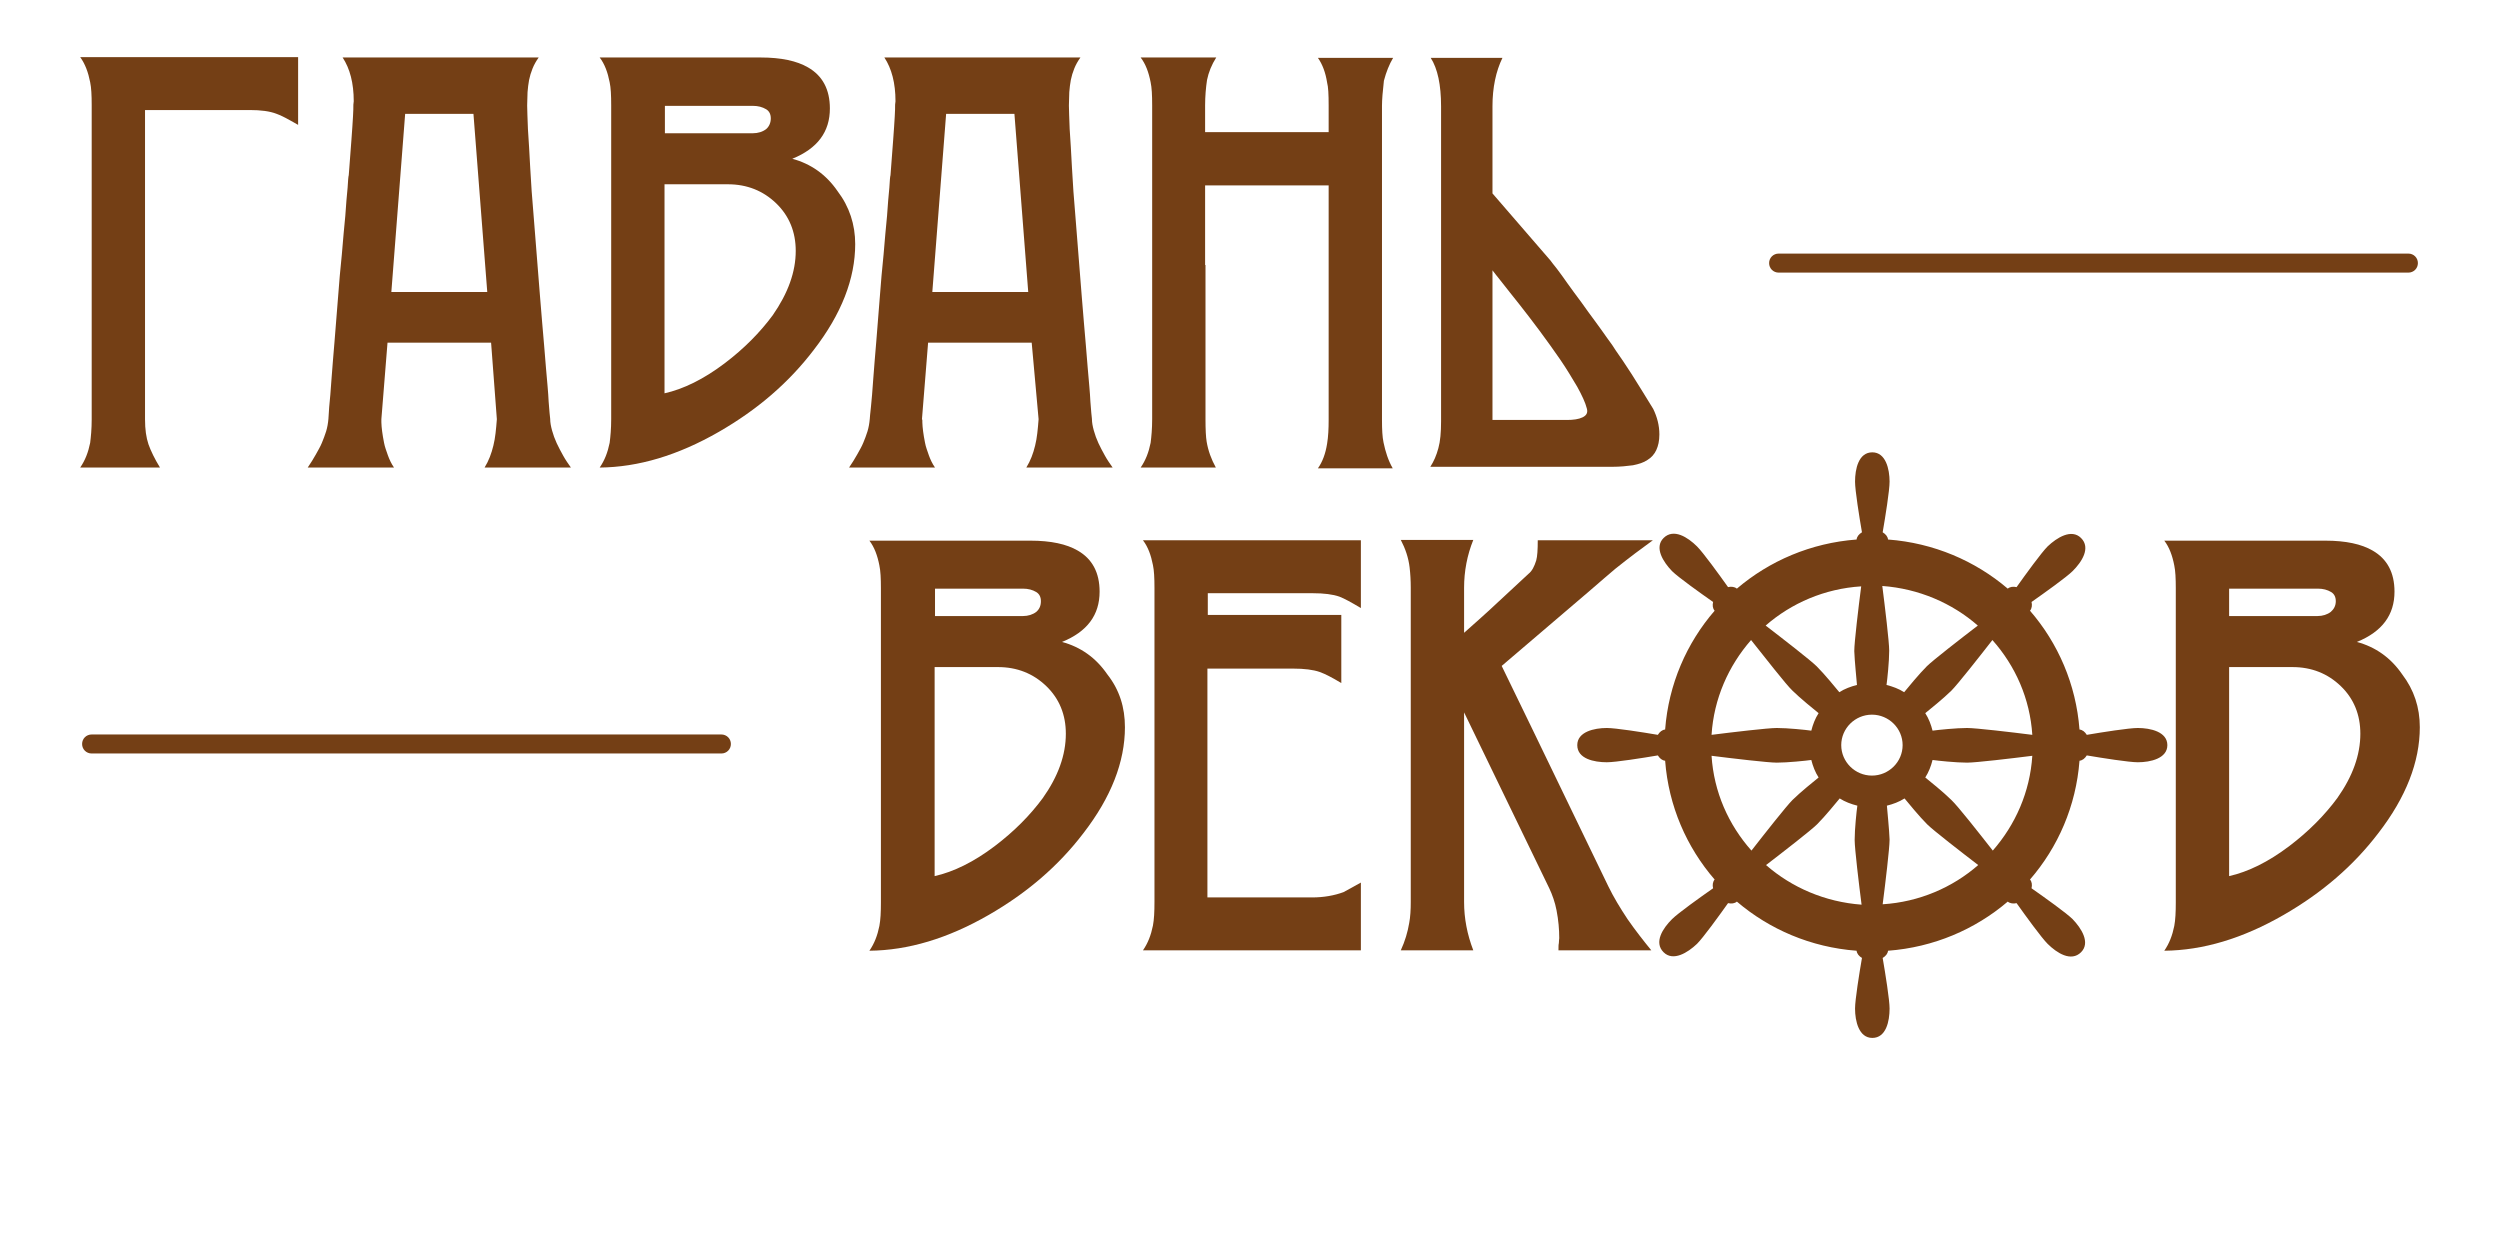
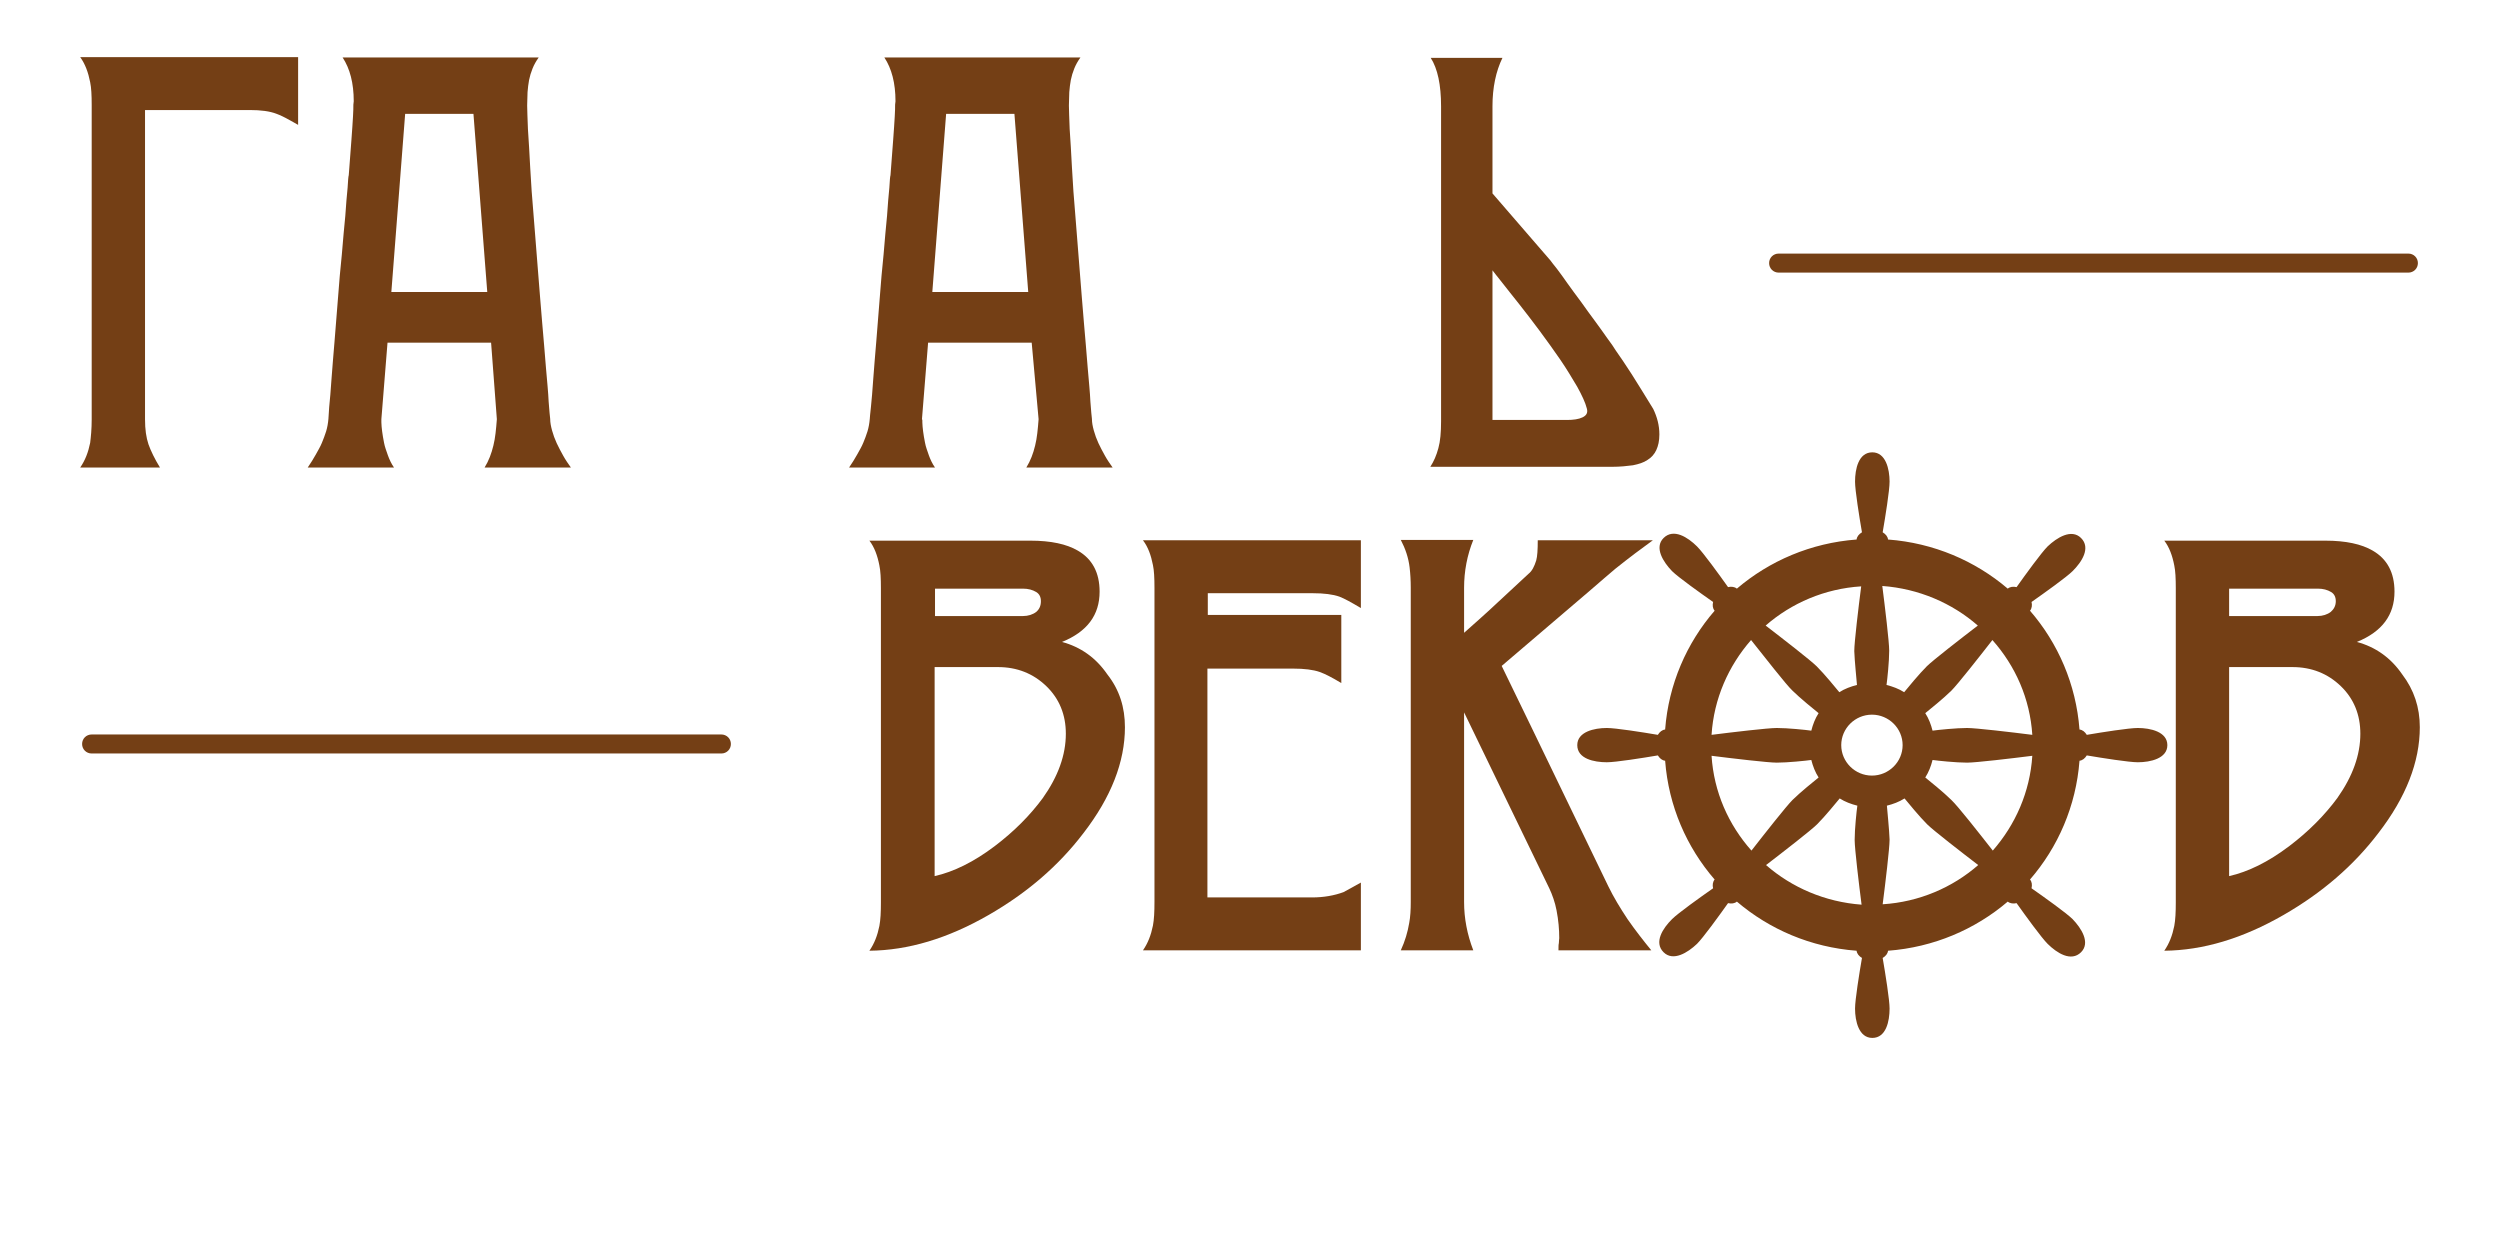
<svg xmlns="http://www.w3.org/2000/svg" width="208" height="104" viewBox="0 0 208 104" fill="none">
  <path d="M177.866 60.569C177.132 60.569 174.929 60.917 173.621 61.139C173.461 60.886 173.27 60.727 173.014 60.696C172.727 56.926 171.227 53.505 168.896 50.812C169.056 50.622 169.088 50.337 169.024 50.084C170.109 49.323 171.929 48.024 172.44 47.517C173.206 46.757 173.972 45.585 173.142 44.761C172.344 43.969 171.131 44.73 170.365 45.458C169.854 45.965 168.545 47.771 167.779 48.848C167.492 48.785 167.236 48.816 167.045 48.975C164.332 46.662 160.884 45.173 157.085 44.888C157.053 44.635 156.894 44.445 156.638 44.286C156.862 42.987 157.213 40.802 157.213 40.073C157.213 39.028 156.894 37.634 155.777 37.634C154.627 37.634 154.34 39.028 154.34 40.073C154.34 40.802 154.691 42.987 154.915 44.286C154.659 44.445 154.5 44.635 154.468 44.888C150.669 45.173 147.222 46.662 144.508 48.975C144.317 48.816 144.029 48.785 143.774 48.848C143.008 47.771 141.699 45.965 141.188 45.458C140.422 44.698 139.241 43.938 138.411 44.761C137.613 45.553 138.379 46.757 139.114 47.517C139.624 48.024 141.444 49.323 142.529 50.084C142.465 50.369 142.497 50.622 142.657 50.812C140.327 53.505 138.826 56.926 138.539 60.696C138.284 60.727 138.092 60.886 137.933 61.139C136.624 60.917 134.421 60.569 133.687 60.569C132.634 60.569 131.229 60.886 131.229 61.995C131.229 63.135 132.634 63.42 133.687 63.42C134.421 63.42 136.624 63.072 137.933 62.85C138.092 63.103 138.284 63.262 138.539 63.293C138.826 67.063 140.327 70.484 142.657 73.177C142.497 73.367 142.465 73.652 142.529 73.906C141.444 74.666 139.624 75.965 139.114 76.472C138.347 77.232 137.581 78.404 138.411 79.228C139.209 80.019 140.422 79.259 141.188 78.531C141.699 78.024 143.008 76.218 143.774 75.141C144.061 75.204 144.317 75.173 144.508 75.014C147.222 77.327 150.669 78.816 154.468 79.101C154.5 79.354 154.659 79.544 154.915 79.703C154.691 81.001 154.34 83.187 154.34 83.916C154.34 84.961 154.659 86.355 155.777 86.355C156.926 86.355 157.213 84.961 157.213 83.916C157.213 83.187 156.862 81.001 156.638 79.703C156.894 79.544 157.053 79.354 157.085 79.101C160.884 78.816 164.332 77.327 167.045 75.014C167.236 75.173 167.524 75.204 167.779 75.141C168.545 76.218 169.854 78.024 170.365 78.531C171.131 79.291 172.312 80.051 173.142 79.228C173.94 78.436 173.174 77.232 172.44 76.472C171.929 75.965 170.109 74.666 169.024 73.906C169.088 73.621 169.056 73.367 168.896 73.177C171.227 70.484 172.727 67.063 173.014 63.293C173.27 63.262 173.461 63.103 173.621 62.85C174.929 63.072 177.132 63.42 177.866 63.42C178.92 63.42 180.324 63.103 180.324 61.995C180.324 60.886 178.92 60.569 177.866 60.569ZM169.088 61.139C167.332 60.917 164.395 60.569 163.661 60.569C162.767 60.569 161.235 60.727 160.788 60.791C160.661 60.284 160.469 59.777 160.182 59.334C160.533 59.048 161.714 58.098 162.352 57.465C162.863 56.958 164.683 54.645 165.768 53.251C167.683 55.405 168.896 58.13 169.088 61.139ZM154.5 56.989C153.989 57.116 153.478 57.306 153.031 57.591C152.744 57.243 151.786 56.071 151.148 55.437C150.637 54.93 148.307 53.125 146.902 52.047C149.041 50.178 151.818 48.975 154.851 48.785C154.627 50.527 154.276 53.441 154.276 54.17C154.308 55.057 154.468 56.546 154.5 56.989ZM155.745 59.46C157.149 59.46 158.298 60.601 158.298 61.995C158.298 63.388 157.149 64.529 155.745 64.529C154.34 64.529 153.191 63.388 153.191 61.995C153.191 60.601 154.34 59.46 155.745 59.46ZM156.99 67.031C157.5 66.905 158.011 66.715 158.458 66.43C158.745 66.778 159.703 67.95 160.341 68.584C160.852 69.091 163.182 70.896 164.587 71.973C162.448 73.842 159.671 75.046 156.638 75.236C156.862 73.494 157.213 70.579 157.213 69.851C157.181 68.964 157.021 67.475 156.99 67.031ZM164.555 52.047C163.15 53.125 160.82 54.93 160.309 55.437C159.671 56.071 158.713 57.243 158.426 57.591C157.979 57.306 157.468 57.116 156.958 56.989C157.022 56.546 157.181 55.057 157.181 54.138C157.181 53.41 156.83 50.495 156.607 48.753C159.639 48.975 162.416 50.178 164.555 52.047ZM149.137 57.465C149.775 58.098 150.956 59.048 151.308 59.334C151.02 59.777 150.829 60.284 150.701 60.791C150.254 60.727 148.754 60.569 147.828 60.569C147.094 60.569 144.157 60.917 142.401 61.139C142.593 58.13 143.806 55.405 145.689 53.251C146.807 54.645 148.594 56.958 149.137 57.465ZM142.401 62.882C144.157 63.103 147.094 63.452 147.828 63.452C148.722 63.452 150.254 63.293 150.701 63.23C150.829 63.737 151.02 64.244 151.308 64.687C150.956 64.972 149.775 65.923 149.137 66.556C148.626 67.063 146.807 69.376 145.721 70.769C143.806 68.615 142.593 65.891 142.401 62.882ZM146.934 71.973C148.339 70.896 150.669 69.091 151.18 68.584C151.818 67.95 152.776 66.778 153.063 66.43C153.51 66.715 154.021 66.905 154.532 67.031C154.468 67.475 154.308 68.964 154.308 69.882C154.308 70.611 154.659 73.525 154.883 75.268C151.85 75.046 149.073 73.842 146.934 71.973ZM162.352 66.556C161.714 65.923 160.533 64.972 160.182 64.687C160.469 64.244 160.661 63.737 160.788 63.23C161.235 63.293 162.735 63.452 163.661 63.452C164.395 63.452 167.332 63.103 169.088 62.882C168.896 65.891 167.683 68.615 165.8 70.769C164.683 69.344 162.895 67.063 162.352 66.556Z" fill="#743F15" />
  <path d="M12.066 15.427V34.878C12.066 35.733 12.162 36.398 12.354 36.969C12.545 37.507 12.864 38.172 13.311 38.901H6.672C7.087 38.299 7.342 37.634 7.502 36.842C7.565 36.335 7.629 35.702 7.629 34.878V8.743C7.629 7.92 7.597 7.286 7.502 6.843C7.342 6.019 7.087 5.322 6.672 4.752H24.803V10.39C23.973 9.915 23.398 9.599 23.015 9.472C22.441 9.25 21.707 9.155 20.781 9.155H12.066V10.961V15.427Z" fill="#743F15" />
  <path d="M31.73 35.005C31.73 35.036 31.73 35.1 31.73 35.131C31.73 35.353 31.762 35.606 31.794 35.892C31.826 36.177 31.89 36.493 31.953 36.842C32.017 37.19 32.145 37.507 32.273 37.887C32.4 38.236 32.56 38.584 32.783 38.901H25.601C25.856 38.521 26.08 38.172 26.271 37.824C26.463 37.475 26.654 37.159 26.782 36.842C26.91 36.525 27.037 36.208 27.133 35.892C27.229 35.575 27.293 35.226 27.325 34.846C27.325 34.783 27.357 34.434 27.389 33.864C27.452 33.262 27.516 32.502 27.58 31.552C27.644 30.633 27.74 29.556 27.835 28.384C27.931 27.212 28.027 26.008 28.123 24.773C28.218 23.537 28.314 22.333 28.442 21.161C28.538 19.989 28.634 18.912 28.729 17.962C28.793 17.011 28.857 16.251 28.921 15.617C28.953 15.015 28.985 14.667 29.017 14.572C29.112 13.4 29.176 12.386 29.24 11.626C29.304 10.834 29.336 10.2 29.368 9.725C29.4 9.25 29.4 8.902 29.4 8.712L29.431 8.426C29.431 6.906 29.112 5.702 28.506 4.783H44.818C44.594 5.1 44.435 5.385 44.307 5.702C44.179 6.019 44.084 6.336 44.02 6.652C43.956 6.969 43.924 7.318 43.892 7.666C43.892 8.015 43.86 8.395 43.86 8.775C43.86 9.155 43.892 9.82 43.924 10.739C43.988 11.658 44.051 12.735 44.115 13.97C44.179 15.206 44.275 16.568 44.403 18.025C44.53 19.482 44.626 20.971 44.754 22.46C44.882 23.949 44.977 25.406 45.105 26.8C45.233 28.194 45.328 29.461 45.424 30.601C45.52 31.742 45.616 32.66 45.648 33.421C45.711 34.181 45.743 34.656 45.775 34.846C45.775 35.163 45.839 35.48 45.935 35.828C46.031 36.177 46.158 36.525 46.318 36.874C46.478 37.222 46.669 37.571 46.861 37.919C47.052 38.267 47.276 38.584 47.499 38.901H40.317C40.668 38.331 40.891 37.729 41.051 37.064C41.211 36.43 41.274 35.702 41.338 34.878L40.859 28.511H32.241L31.73 34.878C31.73 34.91 31.73 34.941 31.73 35.005ZM33.709 9.472L32.56 24.297H40.54L39.391 9.472H33.709Z" fill="#743F15" />
-   <path d="M71.153 20.306C71.153 23.189 70.004 26.135 67.705 29.112C65.63 31.837 63.013 34.086 59.821 35.923C56.405 37.887 53.117 38.869 49.893 38.901C50.308 38.299 50.563 37.634 50.723 36.842C50.787 36.335 50.851 35.702 50.851 34.878V8.743C50.851 7.92 50.819 7.286 50.723 6.843C50.563 6.019 50.308 5.322 49.893 4.783H63.3C64.992 4.783 66.301 5.069 67.227 5.607C68.439 6.304 69.046 7.444 69.046 9.028C69.046 10.961 68.025 12.354 65.918 13.21C67.45 13.622 68.727 14.509 69.684 15.902C70.674 17.201 71.153 18.69 71.153 20.306ZM64.13 9.852C64.13 9.503 64.002 9.25 63.747 9.092C63.428 8.902 63.077 8.807 62.63 8.807H55.32V11.087H62.63C63.077 11.087 63.46 10.961 63.747 10.739C64.002 10.517 64.13 10.2 64.13 9.852ZM66.205 20.876C66.205 19.292 65.662 17.962 64.577 16.916C63.492 15.871 62.151 15.332 60.555 15.332H55.288V32.724C56.852 32.375 58.544 31.552 60.3 30.221C61.928 28.986 63.236 27.655 64.29 26.23C65.567 24.392 66.205 22.618 66.205 20.876Z" fill="#743F15" />
  <path d="M76.739 35.005C76.739 35.036 76.739 35.1 76.739 35.131C76.739 35.353 76.771 35.606 76.803 35.892C76.835 36.177 76.899 36.493 76.963 36.842C77.026 37.19 77.154 37.507 77.282 37.887C77.409 38.236 77.569 38.584 77.793 38.901H70.642C70.897 38.521 71.121 38.172 71.312 37.824C71.504 37.475 71.695 37.159 71.823 36.842C71.951 36.525 72.079 36.208 72.174 35.892C72.27 35.575 72.334 35.226 72.366 34.846C72.366 34.783 72.398 34.434 72.462 33.864C72.525 33.262 72.589 32.502 72.653 31.552C72.717 30.633 72.813 29.556 72.909 28.384C73.004 27.212 73.1 26.008 73.196 24.773C73.292 23.537 73.387 22.333 73.515 21.161C73.611 19.989 73.707 18.912 73.802 17.962C73.866 17.011 73.93 16.251 73.994 15.617C74.026 15.015 74.058 14.667 74.09 14.572C74.185 13.4 74.249 12.386 74.313 11.626C74.377 10.834 74.409 10.2 74.441 9.725C74.473 9.25 74.473 8.902 74.473 8.712L74.505 8.426C74.505 6.906 74.185 5.702 73.579 4.783H89.891C89.667 5.1 89.508 5.385 89.38 5.702C89.252 6.019 89.156 6.336 89.093 6.652C89.029 6.969 88.997 7.318 88.965 7.666C88.965 8.015 88.933 8.395 88.933 8.775C88.933 9.155 88.965 9.82 88.997 10.739C89.061 11.658 89.125 12.735 89.188 13.97C89.252 15.206 89.348 16.568 89.476 18.025C89.603 19.482 89.699 20.971 89.827 22.46C89.955 23.949 90.05 25.406 90.178 26.8C90.306 28.194 90.401 29.461 90.497 30.601C90.593 31.742 90.689 32.66 90.721 33.421C90.784 34.181 90.816 34.656 90.848 34.846C90.848 35.163 90.912 35.48 91.008 35.828C91.104 36.177 91.231 36.525 91.391 36.874C91.551 37.222 91.742 37.571 91.934 37.919C92.125 38.267 92.349 38.584 92.572 38.901H85.39C85.741 38.331 85.964 37.729 86.124 37.064C86.284 36.43 86.347 35.702 86.411 34.878L85.837 28.511H77.218L76.707 34.878C76.739 34.91 76.739 34.941 76.739 35.005ZM78.718 9.472L77.569 24.297H85.549L84.4 9.472H78.718Z" fill="#743F15" />
-   <path d="M100.297 22.048V34.878C100.297 35.733 100.329 36.367 100.393 36.747C100.521 37.507 100.776 38.204 101.159 38.901H94.902C95.317 38.299 95.573 37.634 95.732 36.842C95.796 36.335 95.86 35.702 95.86 34.878V8.743C95.86 7.92 95.828 7.286 95.732 6.843C95.573 6.019 95.317 5.322 94.902 4.783H101.191C100.808 5.385 100.553 6.019 100.425 6.652C100.329 7.286 100.265 8.015 100.265 8.775V10.992H110.544V8.775C110.544 7.856 110.512 7.223 110.416 6.874C110.289 6.051 110.033 5.354 109.65 4.815H115.907C115.587 5.354 115.332 5.987 115.141 6.716C115.045 7.571 114.981 8.268 114.981 8.807V34.941C114.981 35.733 115.013 36.367 115.109 36.81C115.268 37.571 115.492 38.299 115.875 38.964H109.65C110.033 38.426 110.289 37.729 110.416 36.905C110.512 36.335 110.544 35.67 110.544 34.941V22.048V15.427H100.265V22.048H100.297Z" fill="#743F15" />
  <path d="M128.994 21.668C129.09 21.795 129.25 22.016 129.537 22.365C129.792 22.713 130.112 23.125 130.431 23.6C130.782 24.076 131.133 24.582 131.548 25.121C131.931 25.659 132.314 26.198 132.697 26.705C133.08 27.212 133.4 27.687 133.719 28.13C134.038 28.542 134.262 28.891 134.421 29.144C134.804 29.683 135.251 30.348 135.762 31.14C136.273 31.963 136.879 32.914 137.549 34.023C137.869 34.688 138.06 35.385 138.06 36.145C138.06 36.684 137.964 37.095 137.805 37.444C137.645 37.792 137.39 38.077 137.071 38.267C136.751 38.489 136.336 38.616 135.858 38.711C135.379 38.774 134.804 38.838 134.134 38.838H119.003C119.29 38.394 119.514 37.887 119.673 37.285C119.833 36.715 119.897 35.955 119.897 35.068V8.838C119.897 7.064 119.61 5.702 119.035 4.815H125.004C124.462 5.924 124.174 7.286 124.174 8.838V16.093L128.994 21.668ZM124.174 22.492V34.941H130.367C130.91 34.941 131.357 34.878 131.676 34.719C131.995 34.561 132.123 34.339 132.027 33.991C131.899 33.484 131.612 32.882 131.229 32.185C130.814 31.488 130.367 30.728 129.824 29.936C129.282 29.144 128.707 28.352 128.101 27.529C127.494 26.705 126.92 25.976 126.377 25.279C125.834 24.582 125.355 24.012 124.972 23.505C124.557 22.998 124.302 22.65 124.174 22.492Z" fill="#743F15" />
  <path d="M93.594 60.506C93.594 63.388 92.444 66.334 90.146 69.312C88.071 72.037 85.454 74.286 82.261 76.123C78.846 78.087 75.558 79.069 72.334 79.101C72.749 78.499 73.004 77.834 73.164 77.042C73.26 76.535 73.292 75.901 73.292 75.078V48.943C73.292 48.119 73.26 47.486 73.164 47.042C73.004 46.219 72.749 45.522 72.334 44.983H85.741C87.433 44.983 88.742 45.268 89.667 45.807C90.88 46.504 91.487 47.644 91.487 49.228C91.487 51.16 90.465 52.554 88.359 53.41C89.891 53.822 91.168 54.709 92.125 56.102C93.147 57.401 93.594 58.858 93.594 60.506ZM86.603 50.02C86.603 49.672 86.475 49.418 86.22 49.26C85.9 49.07 85.549 48.975 85.103 48.975H77.793V51.256H85.103C85.549 51.256 85.933 51.129 86.22 50.907C86.475 50.685 86.603 50.4 86.603 50.02ZM88.678 61.044C88.678 59.46 88.135 58.13 87.05 57.084C85.964 56.039 84.624 55.501 83.028 55.501H77.761V72.892C79.325 72.543 81.017 71.72 82.772 70.389C84.4 69.154 85.709 67.823 86.762 66.398C88.039 64.592 88.678 62.818 88.678 61.044Z" fill="#743F15" />
  <path d="M100.457 55.596V74.666H109.171C110.129 74.666 111.023 74.507 111.789 74.222C112.012 74.096 112.491 73.842 113.225 73.43V79.069H95.094C95.509 78.467 95.764 77.802 95.924 77.01C96.02 76.503 96.052 75.87 96.052 75.046V48.911C96.052 48.088 96.02 47.454 95.924 47.011C95.764 46.187 95.509 45.49 95.094 44.952H113.225V50.59C112.427 50.115 111.853 49.798 111.438 49.64C110.895 49.45 110.161 49.355 109.203 49.355H100.489V51.16H111.597V56.831C110.863 56.387 110.257 56.071 109.81 55.912C109.267 55.722 108.533 55.627 107.575 55.627H100.457V55.596Z" fill="#743F15" />
  <path d="M133.815 73.747L127.462 60.601C125.962 57.496 125.132 55.786 124.94 55.405L132.25 49.165C133.144 48.404 133.847 47.771 134.389 47.327C135.538 46.409 136.592 45.617 137.517 44.952H127.941C127.941 45.743 127.909 46.282 127.813 46.63C127.654 47.137 127.462 47.517 127.175 47.739L124.717 50.02C123.472 51.192 122.482 52.047 121.812 52.649V48.911C121.812 47.517 122.068 46.187 122.578 44.92H116.545C116.928 45.648 117.184 46.409 117.279 47.201C117.343 47.739 117.375 48.309 117.375 48.911V75.046C117.375 75.68 117.343 76.281 117.247 76.788C117.12 77.549 116.896 78.309 116.545 79.069H122.578C122.068 77.739 121.812 76.408 121.812 75.046V59.27L128.899 73.906C129.154 74.444 129.378 75.078 129.505 75.743C129.665 76.567 129.729 77.327 129.729 78.055C129.729 78.119 129.697 78.277 129.697 78.467C129.665 78.594 129.665 78.784 129.665 79.069H137.39C136.719 78.246 136.049 77.39 135.411 76.472C134.804 75.553 134.262 74.666 133.815 73.747Z" fill="#743F15" />
  <path d="M201.328 60.506C201.328 63.388 200.179 66.334 197.881 69.312C195.806 72.037 193.188 74.286 189.996 76.123C186.581 78.087 183.293 79.069 180.069 79.101C180.484 78.499 180.739 77.834 180.899 77.042C180.994 76.535 181.026 75.901 181.026 75.078V48.943C181.026 48.119 180.994 47.486 180.899 47.042C180.739 46.219 180.484 45.522 180.069 44.983H193.476C195.168 44.983 196.476 45.268 197.402 45.807C198.615 46.504 199.222 47.644 199.222 49.228C199.222 51.16 198.2 52.554 196.093 53.41C197.626 53.822 198.902 54.709 199.86 56.102C200.85 57.401 201.328 58.858 201.328 60.506ZM194.338 50.02C194.338 49.672 194.21 49.418 193.955 49.26C193.635 49.07 193.284 48.975 192.837 48.975H185.463V51.256H192.805C193.252 51.256 193.635 51.129 193.923 50.907C194.178 50.685 194.338 50.4 194.338 50.02ZM196.381 61.044C196.381 59.46 195.838 58.13 194.753 57.084C193.667 56.039 192.327 55.501 190.73 55.501H185.463V72.892C187.028 72.543 188.719 71.72 190.475 70.389C192.103 69.154 193.412 67.823 194.465 66.398C195.742 64.592 196.381 62.818 196.381 61.044Z" fill="#743F15" />
  <path d="M200.371 22.682H147.988C147.541 22.682 147.19 22.333 147.19 21.89C147.19 21.446 147.541 21.098 147.988 21.098H200.371C200.818 21.098 201.169 21.446 201.169 21.89C201.169 22.333 200.818 22.682 200.371 22.682Z" fill="#743F15" />
  <path d="M60.012 62.691H7.629C7.182 62.691 6.831 62.343 6.831 61.9C6.831 61.456 7.182 61.108 7.629 61.108H60.012C60.459 61.108 60.81 61.456 60.81 61.9C60.81 62.343 60.459 62.691 60.012 62.691Z" fill="#743F15" />
</svg>